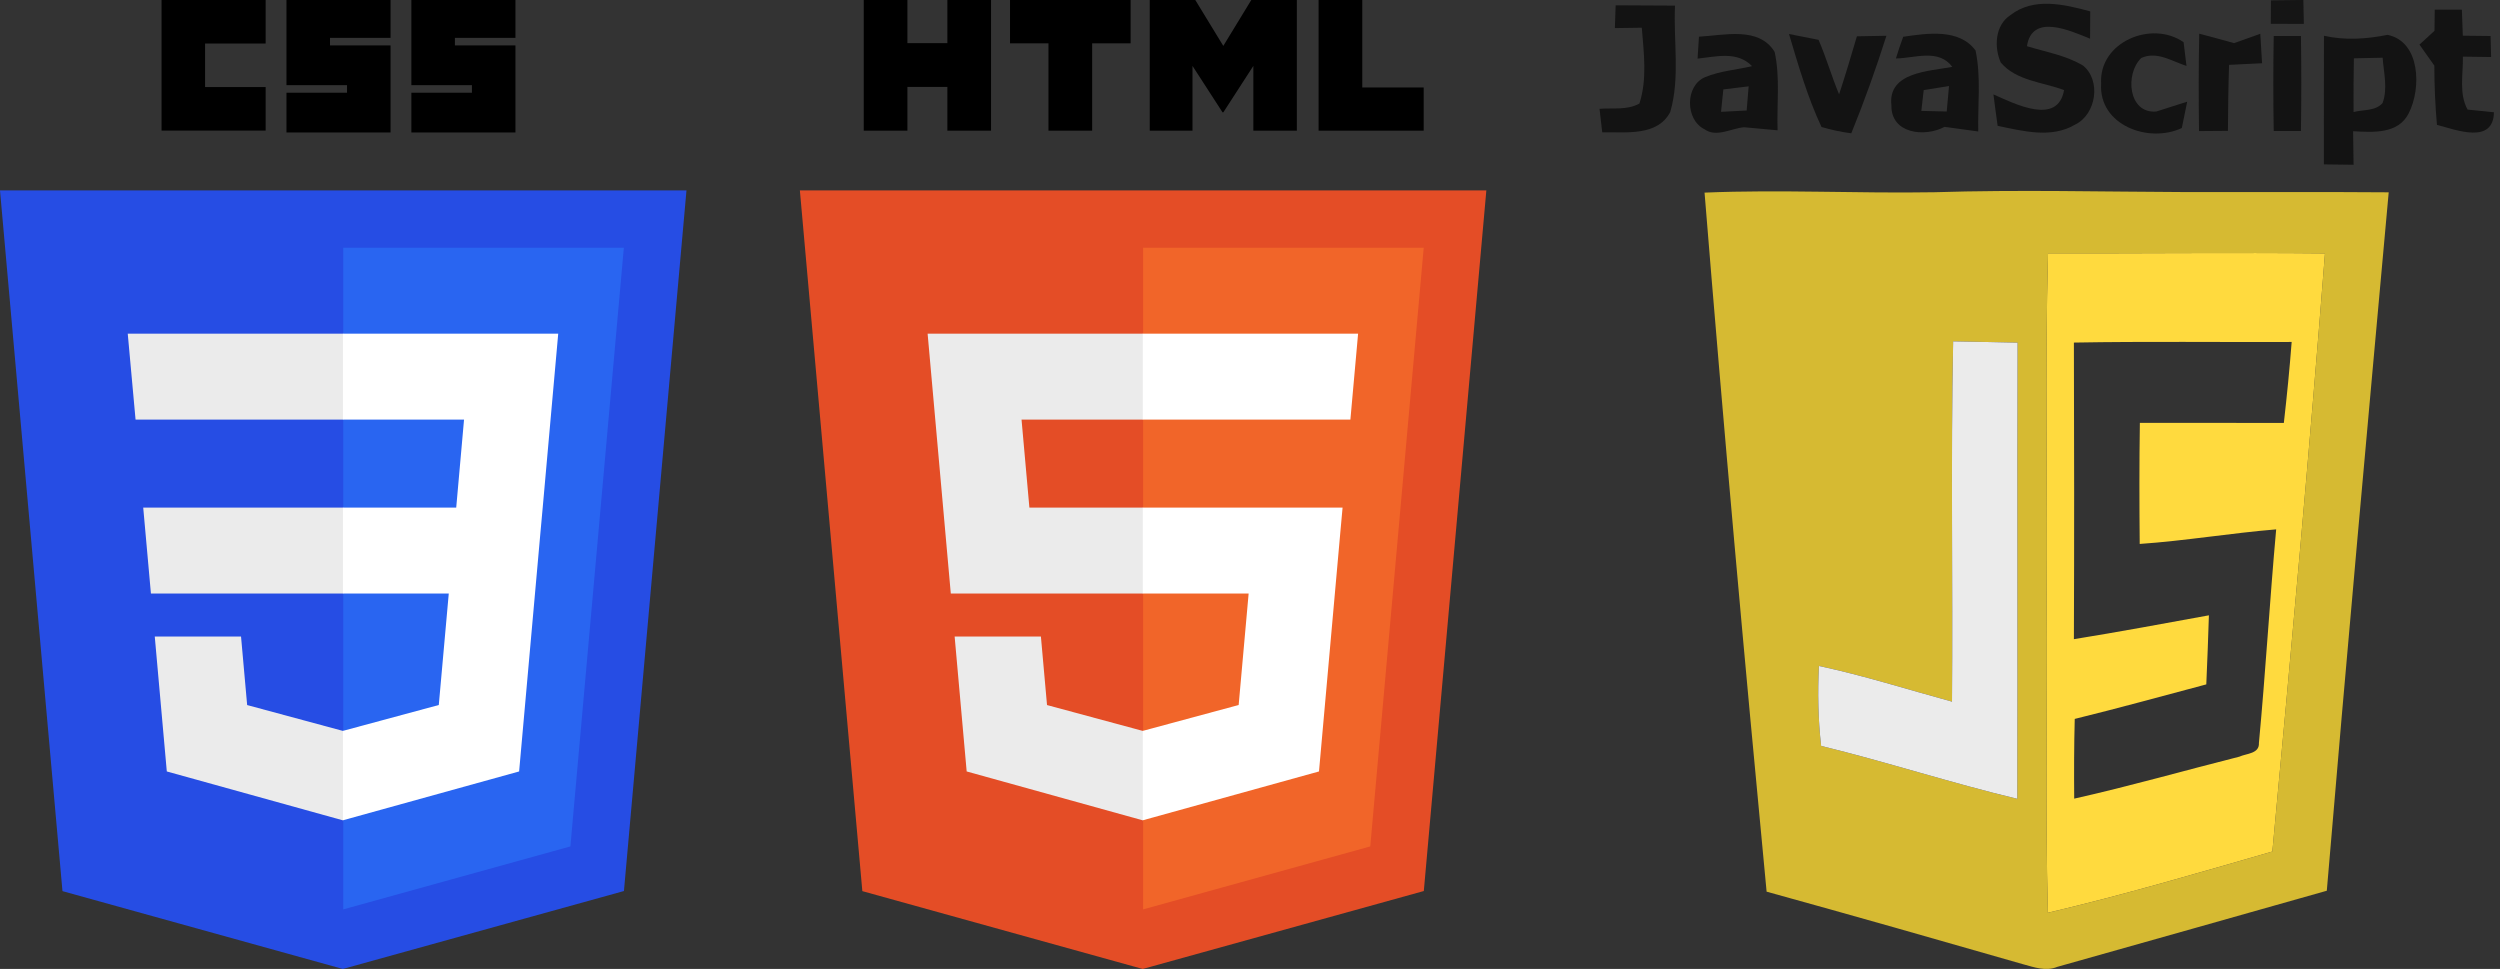
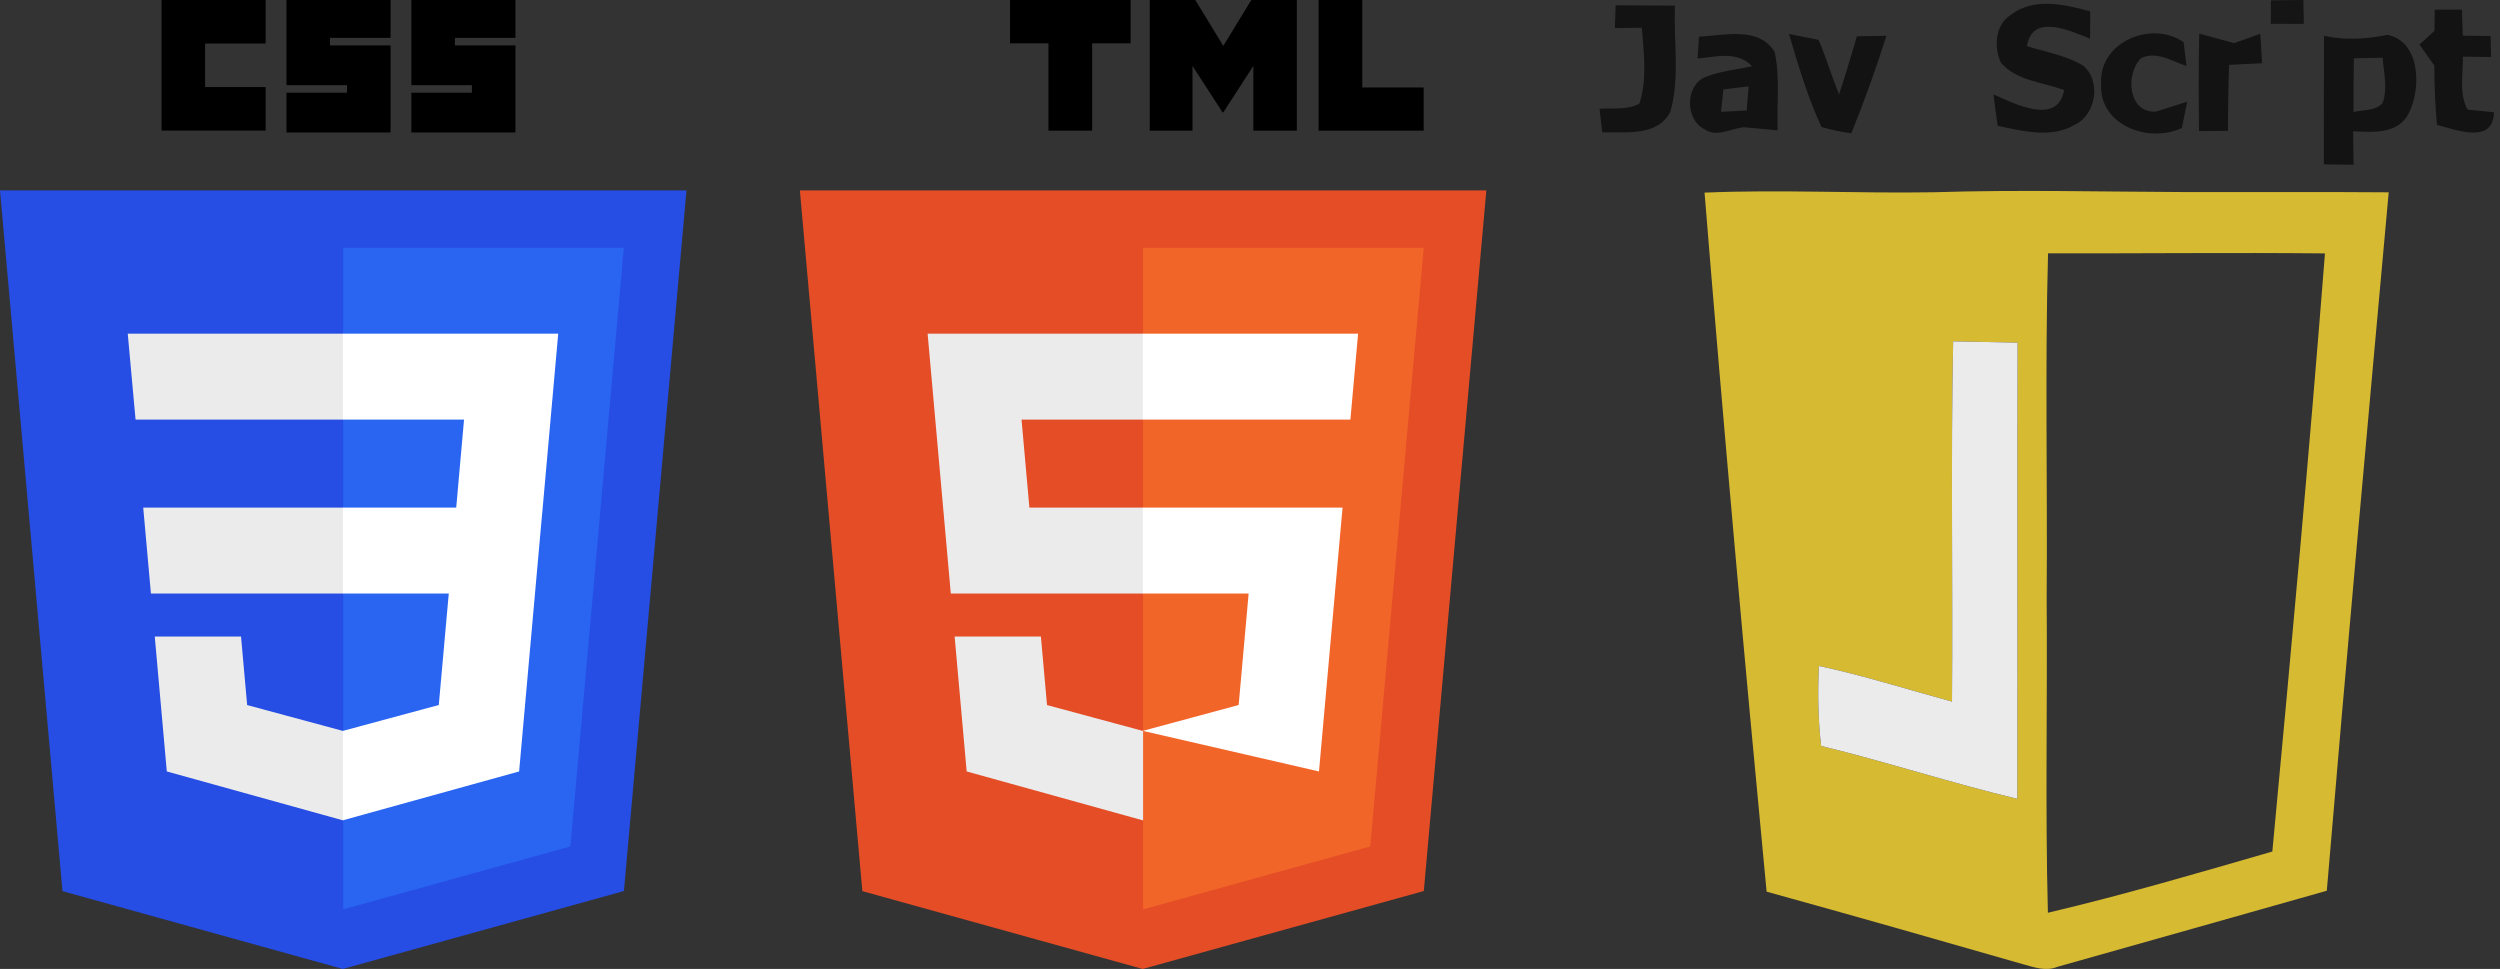
<svg xmlns="http://www.w3.org/2000/svg" xmlns:ns1="http://www.serif.com/" width="100%" height="100%" viewBox="0 0 1321 512" version="1.1" xml:space="preserve" style="fill-rule:evenodd;clip-rule:evenodd;stroke-linejoin:round;stroke-miterlimit:2;">
  <rect x="0" y="0" width="1321" height="512" fill="#333333" stroke="none" />
  <g id="Artboard1" transform="matrix(1.668,0,0,1,0,0)">
    <rect x="0" y="0" width="791.305" height="512" style="fill:none;" />
    <clipPath id="_clip1">
      <rect x="0" y="0" width="791.305" height="512" />
    </clipPath>
    <g clip-path="url(#_clip1)">
      <g transform="matrix(1.944,0,0,3.244,648.38,256)">
        <g transform="matrix(1,0,0,1,-72.875,-78.914)">
          <clipPath id="_clip2">
            <rect x="0" y="0" width="145.75" height="157.828" />
          </clipPath>
          <g clip-path="url(#_clip2)">
            <g id="g8487" transform="matrix(1,0,0,1,-529.168,-206.797)">
              <g id="Layer-1" ns1:id="Layer 1">
                <g id="g84871" ns1:id="g8487">
                  <g id="g3652" transform="matrix(1.25,0,0,1.25,-2.507,174.172)">
                    <path id="path3654" d="M512.87,26.15C514.27,26.13 515.68,26.11 517.09,26.1C517.11,26.88 517.14,28.43 517.16,29.21C515.72,29.21 514.28,29.2 512.85,29.2C512.85,28.44 512.87,26.92 512.87,26.15Z" style="fill:rgb(16,16,16);fill-opacity:0.85;fill-rule:nonzero;" />
                  </g>
                  <path id="path3664" d="M531.793,207.66C535.006,207.685 538.231,207.697 541.468,207.71C541.193,213.46 542.318,219.435 540.693,225.035C538.593,229.06 533.368,228.272 529.606,228.347C529.456,227.072 529.306,225.797 529.168,224.522C531.331,224.347 533.681,224.772 535.668,223.66C536.956,219.672 536.381,215.41 536.056,211.31C534.956,211.335 532.768,211.36 531.668,211.372C531.706,210.447 531.756,208.585 531.793,207.66Z" style="fill:rgb(19,19,19);fill-rule:nonzero;" />
                  <path id="path3666" d="M596.156,209.235C599.943,206.31 604.918,207.51 609.131,208.647C609.118,209.76 609.106,211.985 609.106,213.097C605.843,211.785 599.643,208.922 598.818,214.322C601.906,215.26 605.168,215.81 607.968,217.485C610.943,219.91 610.106,225.422 606.681,227.085C602.781,229.397 598.156,228.135 594.043,227.297C593.806,225.585 593.568,223.885 593.356,222.172C596.818,223.697 603.831,227.31 604.868,221.472C601.393,220.16 597.068,219.972 594.543,216.972C593.431,214.422 593.618,210.872 596.156,209.235Z" style="fill:rgb(19,19,19);fill-rule:nonzero;" />
                  <path id="path3668" d="M665.268,208.372L669.693,208.372C669.731,209.785 669.781,211.197 669.843,212.61C670.968,212.622 673.231,212.647 674.368,212.66C674.393,213.522 674.431,215.235 674.456,216.085C673.306,216.072 671.006,216.047 669.856,216.022C669.918,218.885 669.181,222.01 670.618,224.647C671.693,224.76 673.843,224.972 674.918,225.085C674.806,230.347 668.806,227.96 665.631,227.135C665.343,223.922 665.206,220.71 665.206,217.485C664.393,216.347 663.581,215.197 662.781,214.06C663.393,213.497 664.618,212.372 665.231,211.81C665.243,210.947 665.256,209.222 665.268,208.372Z" style="fill:rgb(19,19,19);fill-rule:nonzero;" />
                  <path id="path3670" d="M545.368,212.772C549.443,212.56 555.143,211.047 557.706,215.26C558.618,219.435 558.043,223.772 558.181,228.022C556.356,227.86 554.531,227.685 552.718,227.522C550.643,227.697 548.206,229.235 546.293,227.86C543.118,226.335 543.068,220.71 546.406,219.347C548.831,218.347 551.481,218.172 554.018,217.572C551.606,215.072 548.181,216.022 545.143,216.347C545.206,215.447 545.318,213.66 545.368,212.772M549.343,221.36C549.206,222.572 549.081,223.785 548.968,225.01C550.356,224.935 551.743,224.872 553.143,224.797C553.243,223.485 553.356,222.172 553.468,220.86C552.081,221.022 550.706,221.197 549.343,221.36Z" style="fill:rgb(19,19,19);fill-rule:nonzero;" />
                  <path id="path3672" d="M560.043,212.335C561.243,212.572 563.656,213.047 564.856,213.285C566.118,216.185 566.981,219.235 568.206,222.16C569.231,219.035 570.181,215.872 571.106,212.71C572.306,212.685 574.718,212.647 575.918,212.622C574.218,217.985 572.318,223.285 570.193,228.51C568.543,228.297 566.918,227.947 565.343,227.485C563.068,222.635 561.568,217.46 560.043,212.335Z" style="fill:rgb(19,19,19);fill-rule:nonzero;" />
-                   <path id="path3674" d="M577.468,216.322C577.818,215.135 578.218,213.947 578.656,212.785C582.531,212.222 587.781,211.397 590.443,215.022C591.356,219.347 590.793,223.822 590.881,228.21C589.043,227.96 587.218,227.71 585.393,227.46C582.118,229.197 576.656,228.572 576.731,223.96C576.106,218.485 582.943,218.41 586.656,217.685C584.418,214.685 580.543,216.272 577.468,216.322M581.993,221.472C581.856,222.597 581.731,223.735 581.606,224.86C582.981,224.897 584.356,224.935 585.743,224.96C585.868,223.572 585.993,222.197 586.118,220.81C584.743,221.022 583.368,221.247 581.993,221.472Z" style="fill:rgb(19,19,19);fill-rule:nonzero;" />
                  <path id="path3676" d="M610.906,220.41C610.518,213.61 619.168,210.047 624.343,213.672C624.468,214.635 624.706,216.572 624.818,217.535C622.443,216.785 620.006,215.085 617.456,216.235C614.756,218.81 615.318,225.347 619.893,224.96C621.156,224.56 623.668,223.76 624.931,223.36C624.706,224.435 624.268,226.585 624.056,227.647C618.643,230.197 610.481,227.185 610.906,220.41Z" style="fill:rgb(19,19,19);fill-rule:nonzero;" />
                  <path id="path3678" d="M626.893,212.285C628.768,212.785 630.681,213.285 632.568,213.822C633.981,213.31 635.406,212.81 636.843,212.297C636.906,213.497 637.056,215.897 637.131,217.097C635.331,217.185 633.531,217.272 631.756,217.36C631.631,220.947 631.593,224.522 631.568,228.11C630.393,228.122 628.031,228.135 626.856,228.147C626.793,222.86 626.781,217.572 626.893,212.285Z" style="fill:rgb(19,19,19);fill-rule:nonzero;" />
                  <path id="path3680" d="M647.218,212.622C650.668,213.397 654.143,213.16 657.581,212.472C662.968,213.585 663.093,221.222 661.043,225.222C659.343,228.672 655.181,228.347 651.968,228.172C651.993,229.997 652.018,231.81 652.043,233.635C650.843,233.622 648.418,233.597 647.206,233.572C647.206,226.597 647.193,219.61 647.218,212.622M652.093,216.297C652.043,219.21 652.018,222.135 652.043,225.047C653.593,224.622 655.593,224.922 656.768,223.585C657.643,221.21 656.956,218.647 656.781,216.197C655.218,216.222 653.656,216.26 652.093,216.297Z" style="fill:rgb(19,19,19);fill-rule:nonzero;" />
                  <g id="g3688" transform="matrix(1.25,0,0,1.25,-2.507,174.172)">
-                     <path id="path3690" d="M513.23,30.79L516.78,30.79C516.84,34.92 516.84,39.04 516.78,43.17L513.23,43.17C513.16,39.05 513.16,34.92 513.23,30.79Z" style="fill:rgb(19,19,19);fill-rule:nonzero;" />
-                   </g>
+                     </g>
                  <g id="g3768" transform="matrix(1.25,0,0,1.25,-2.507,174.172)">
                    <path id="path3770" d="M439.03,51.2C449,50.78 458.99,51.32 468.97,51.15C479.98,50.8 490.98,51.09 502,51.13C510.74,51.15 519.48,51.09 528.22,51.16C525.47,81.49 522.7,111.82 520.15,142.17C508.44,145.5 496.72,148.78 485.01,152.09C483.51,152.71 481.97,152.13 480.53,151.74C469.4,148.54 458.27,145.37 447.12,142.29C444.22,111.95 441.49,81.58 439.03,51.2M483.81,59.11C483.4,74.07 483.75,89.03 483.63,103.99C483.74,117.67 483.43,131.36 483.79,145.04C493.63,142.72 503.34,139.87 513.05,137.06C515.49,111.09 517.87,85.12 519.91,59.12C507.88,59 495.84,59.14 483.81,59.11M471.29,117.53C465.51,115.95 459.8,114.13 453.94,112.88C453.77,116.36 453.83,119.84 454.23,123.3C462.81,125.39 471.21,128.14 479.8,130.19C479.86,110.38 479.77,90.56 479.84,70.75C477.04,70.68 474.24,70.64 471.44,70.58C471.12,86.22 471.42,101.88 471.29,117.53Z" style="fill:rgb(214,186,50);fill-rule:nonzero;" />
                  </g>
                  <g id="g3796" transform="matrix(1.25,0,0,1.25,-2.507,174.172)">
-                     <path id="path3798" d="M483.81,59.11C495.84,59.14 507.88,59 519.91,59.12C517.87,85.12 515.49,111.09 513.05,137.06C503.34,139.87 493.63,142.72 483.79,145.04C483.43,131.36 483.74,117.67 483.63,103.99C483.75,89.03 483.4,74.07 483.81,59.11M487.18,70.74C487.22,83.62 487.23,96.51 487.18,109.39C493.06,108.44 498.92,107.35 504.78,106.28C504.69,109.28 504.57,112.28 504.44,115.28C498.73,116.8 493.03,118.37 487.29,119.78C487.2,123.24 487.19,126.7 487.22,130.17C494.45,128.55 501.57,126.51 508.75,124.7C509.65,124.28 511.38,124.33 511.3,122.92C512.17,113.66 512.71,104.36 513.55,95.08C507.6,95.57 501.71,96.57 495.76,96.98C495.71,91.72 495.7,86.46 495.78,81.2C502.04,81.2 508.29,81.2 514.55,81.21C514.95,77.7 515.3,74.18 515.57,70.66C506.11,70.7 496.64,70.57 487.18,70.74Z" style="fill:rgb(255,218,62);fill-rule:nonzero;" />
-                   </g>
+                     </g>
                  <path id="path3806" d="M586.606,321.085C586.768,301.522 586.393,281.947 586.793,262.397C590.293,262.472 593.793,262.522 597.293,262.61C597.206,287.372 597.318,312.147 597.243,336.91C586.506,334.347 576.006,330.91 565.281,328.297C564.781,323.972 564.706,319.622 564.918,315.272C572.243,316.835 579.381,319.11 586.606,321.085Z" style="fill:rgb(235,235,235);fill-rule:nonzero;" />
                </g>
              </g>
            </g>
          </g>
        </g>
      </g>
    </g>
  </g>
  <g id="Calque-1" ns1:id="Calque 1" transform="matrix(1,0,0,1,-170.062,-270.181)">
    <g id="g3013" transform="matrix(1,0,0,1,95.429,270.181)">
      <path id="polygon2989" d="M255.778,512L107.644,470.877L74.633,100.62L437.367,100.62L404.321,470.819L255.778,512Z" style="fill:rgb(38,77,228);fill-rule:nonzero;" />
      <path id="polygon2991" d="M376.03,447.246L404.27,130.894L256,130.894L256,480.523L376.03,447.246Z" style="fill:rgb(41,101,241);fill-rule:nonzero;" />
      <path id="polygon2993" d="M150.31,268.217L154.38,313.627L256,313.627L256,268.217L150.31,268.217Z" style="fill:rgb(235,235,235);fill-rule:nonzero;" />
      <path id="polygon2995" d="M142.132,176.305L146.26,221.716L256,221.716L256,176.305L142.132,176.305Z" style="fill:rgb(235,235,235);fill-rule:nonzero;" />
      <path id="polygon2997" d="M256,386.153L255.801,386.206L205.227,372.55L201.994,336.333L156.409,336.333L162.771,407.634L255.791,433.457L256,433.399L256,386.153Z" style="fill:rgb(235,235,235);fill-rule:nonzero;" />
      <path id="path2999" d="M160,0L215,0L215,23L183,23L183,46L215,46L215,69L160,69L160,0Z" style="fill-rule:nonzero;" />
      <path id="path3001" d="M226,0L281,0L281,20L249,20L249,24L281,24L281,70L226,70L226,49L258,49L258,45L226,45L226,0Z" style="fill-rule:nonzero;" />
      <path id="path3003" d="M292,0L347,0L347,20L315,20L315,24L347,24L347,70L292,70L292,49L324,49L324,45L292,45L292,0Z" style="fill-rule:nonzero;" />
      <path id="polygon3005" d="M361.399,268.217L369.597,176.305L255.843,176.305L255.843,221.716L319.831,221.716L315.699,268.217L255.843,268.217L255.843,313.627L311.761,313.627L306.49,372.521L255.843,386.191L255.843,433.435L348.937,407.634L349.62,399.962L360.291,280.411L361.399,268.217Z" style="fill:white;fill-rule:nonzero;" />
    </g>
    <g id="g3054" transform="matrix(1,0,0,1,518.081,270.181)">
      <path id="polygon3028" d="M437.367,100.62L404.321,470.819L255.778,512L107.644,470.877L74.633,100.62L437.367,100.62Z" style="fill:rgb(228,77,38);fill-rule:nonzero;" />
      <path id="polygon3030" d="M256,480.523L376.03,447.246L404.27,130.894L256,130.894L256,480.523Z" style="fill:rgb(241,101,41);fill-rule:nonzero;" />
      <path id="polygon3032" d="M191.76,221.716L256,221.716L256,176.305L142.132,176.305L143.219,188.488L154.38,313.627L256,313.627L256,268.217L195.91,268.217L191.76,221.716Z" style="fill:rgb(235,235,235);fill-rule:nonzero;" />
      <path id="polygon3034" d="M201.994,336.333L156.409,336.333L162.771,407.634L255.791,433.457L256,433.399L256,386.153L255.801,386.206L205.227,372.55L201.994,336.333Z" style="fill:rgb(235,235,235);fill-rule:nonzero;" />
-       <path id="path3036" d="M108.382,0L131.459,0L131.459,22.8L152.569,22.8L152.569,0L175.647,0L175.647,69.044L152.57,69.044L152.57,45.924L131.46,45.924L131.46,69.044L108.383,69.044L108.383,0L108.382,0Z" style="fill-rule:nonzero;" />
      <path id="path3038" d="M205.995,22.896L185.678,22.896L185.678,0L249.398,0L249.398,22.896L229.073,22.896L229.073,69.044L205.995,69.044L205.995,22.896Z" style="fill-rule:nonzero;" />
      <path id="path3040" d="M259.511,0L283.574,0L298.376,24.26L313.163,0L337.235,0L337.235,69.044L314.253,69.044L314.253,34.822L298.376,59.371L297.979,59.371L282.091,34.822L282.091,69.044L259.511,69.044L259.511,0Z" style="fill-rule:nonzero;" />
      <path id="path3042" d="M348.72,0L371.804,0L371.804,46.222L404.257,46.222L404.257,69.044L348.72,69.044L348.72,0Z" style="fill-rule:nonzero;" />
-       <path id="polygon3044" d="M255.843,313.627L311.761,313.627L306.49,372.521L255.843,386.191L255.843,433.435L348.937,407.634L349.62,399.962L360.291,280.411L361.399,268.217L255.843,268.217L255.843,313.627Z" style="fill:white;fill-rule:nonzero;" />
+       <path id="polygon3044" d="M255.843,313.627L311.761,313.627L306.49,372.521L255.843,386.191L348.937,407.634L349.62,399.962L360.291,280.411L361.399,268.217L255.843,268.217L255.843,313.627Z" style="fill:white;fill-rule:nonzero;" />
      <path id="polygon3046" d="M255.843,176.305L255.843,221.716L365.531,221.716L366.442,211.509L368.511,188.488L369.597,176.305L255.843,176.305Z" style="fill:white;fill-rule:nonzero;" />
    </g>
  </g>
</svg>